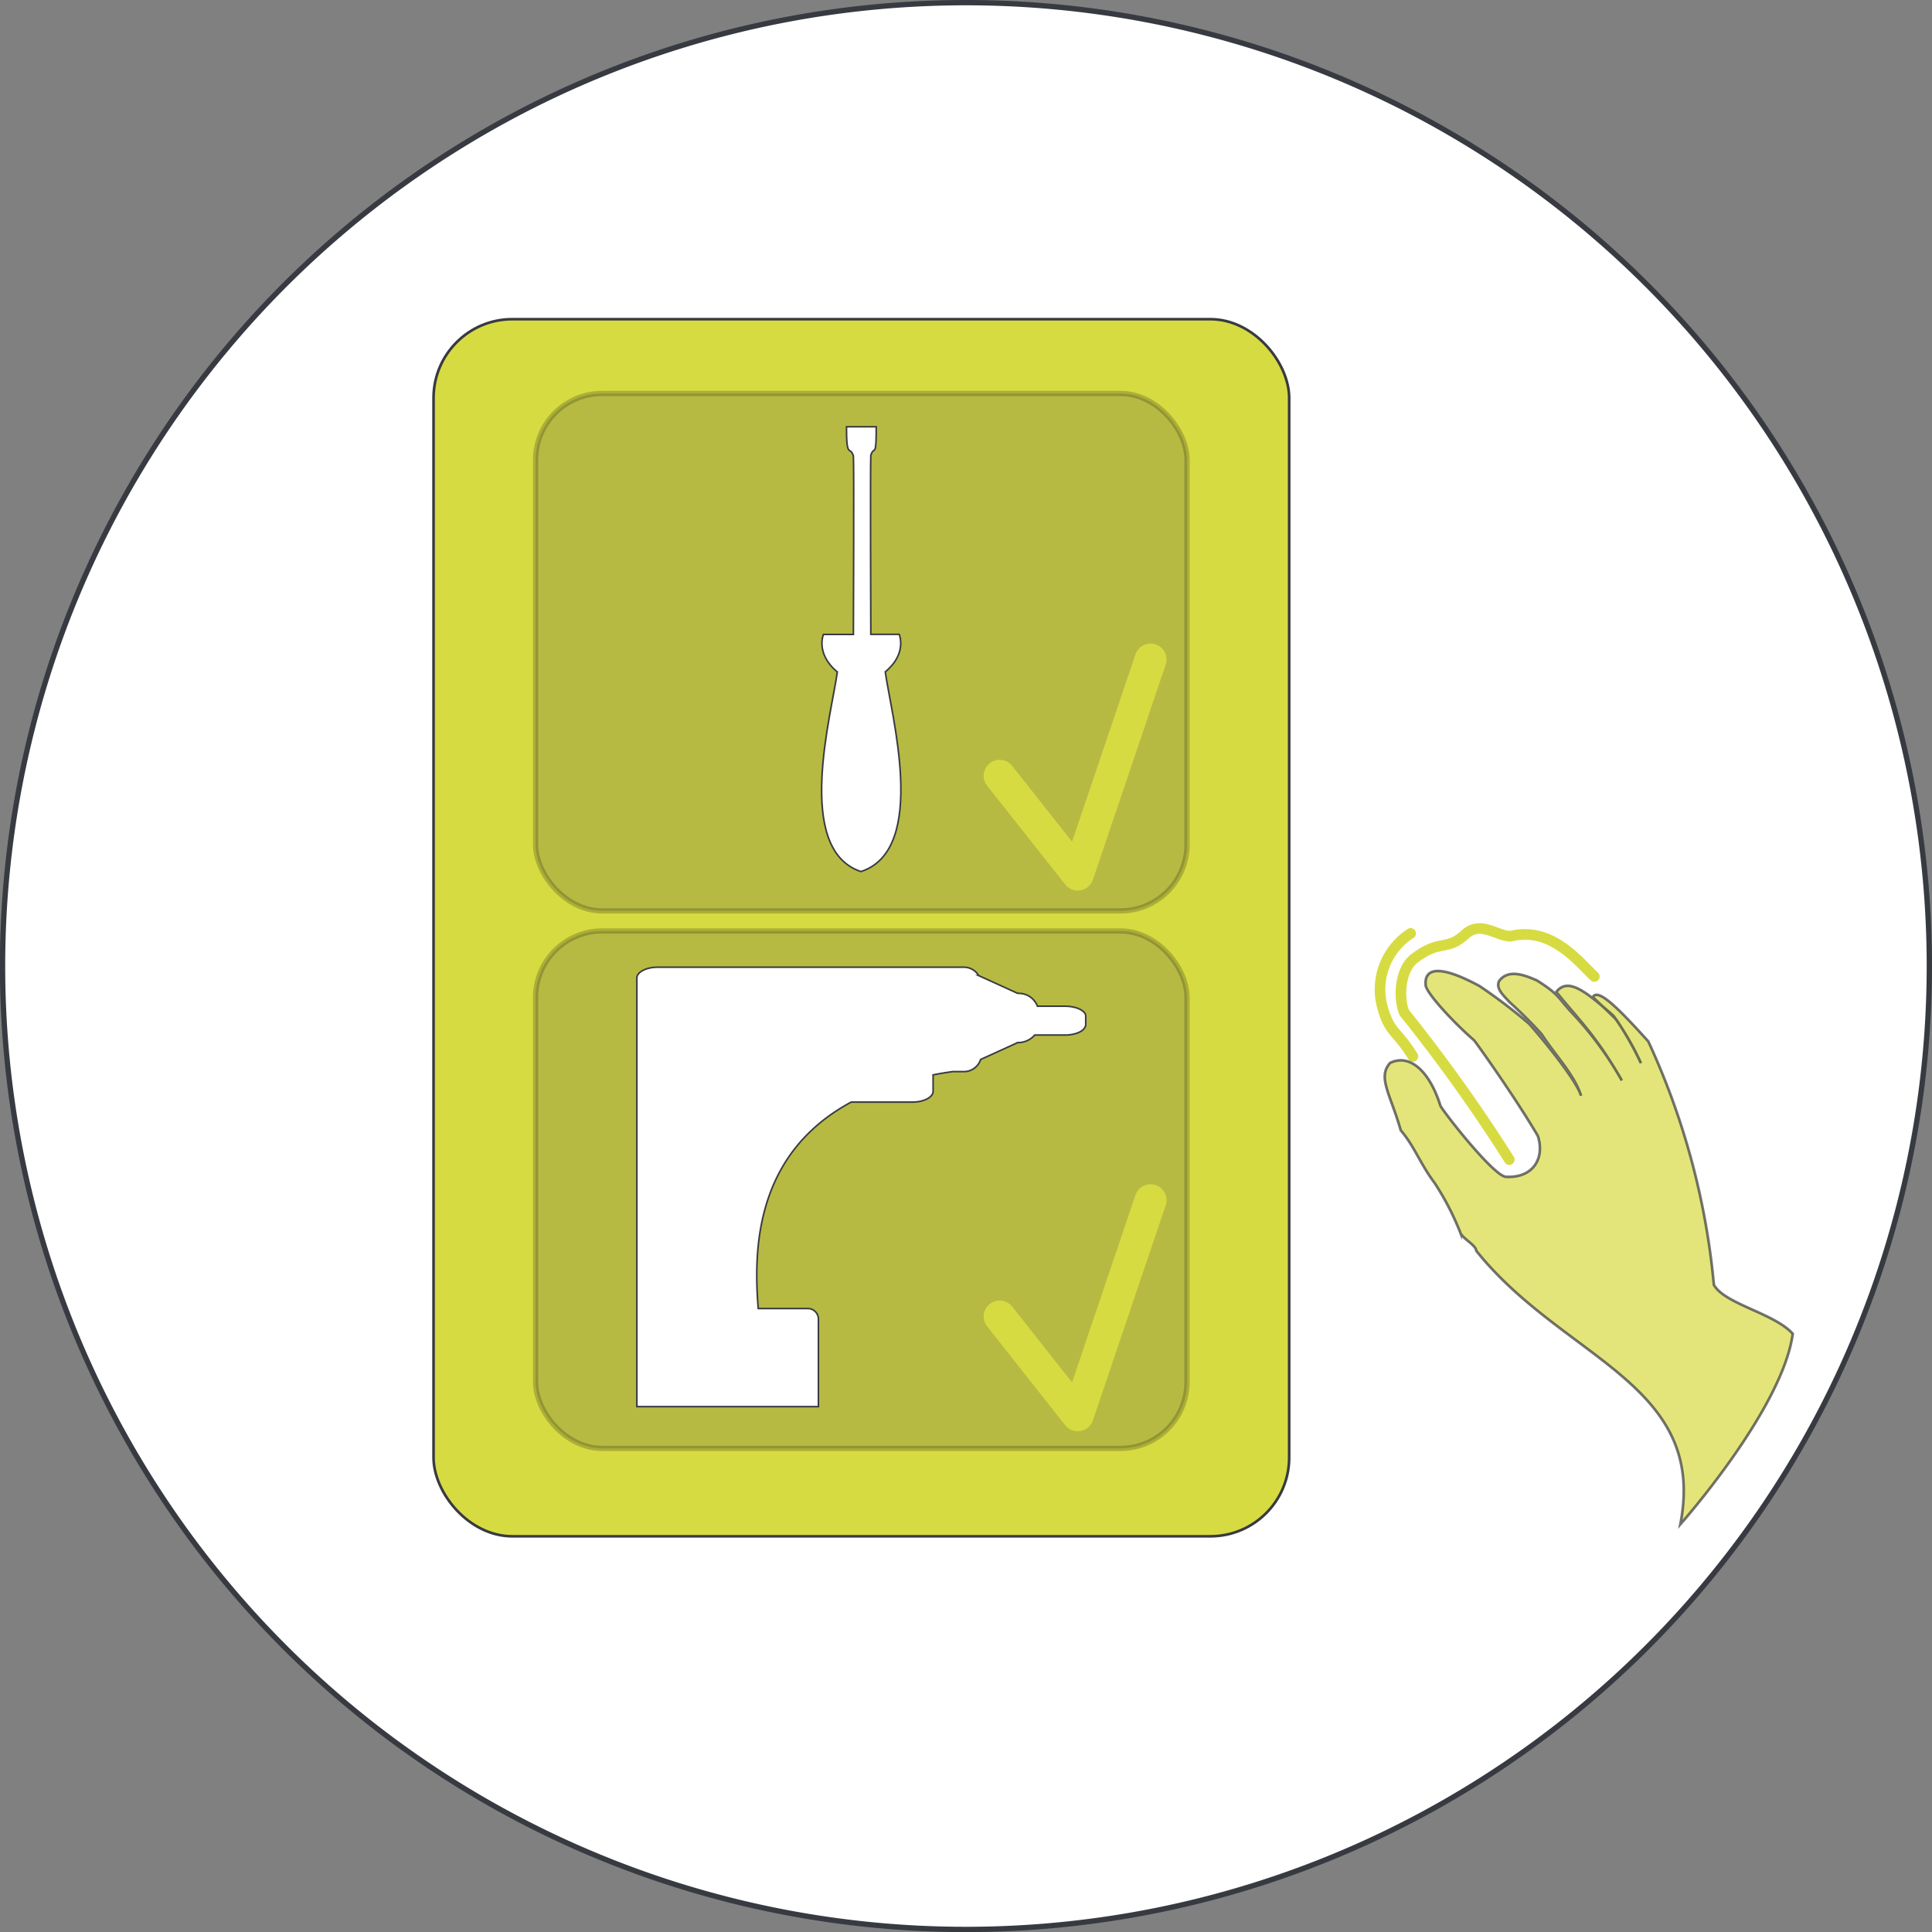
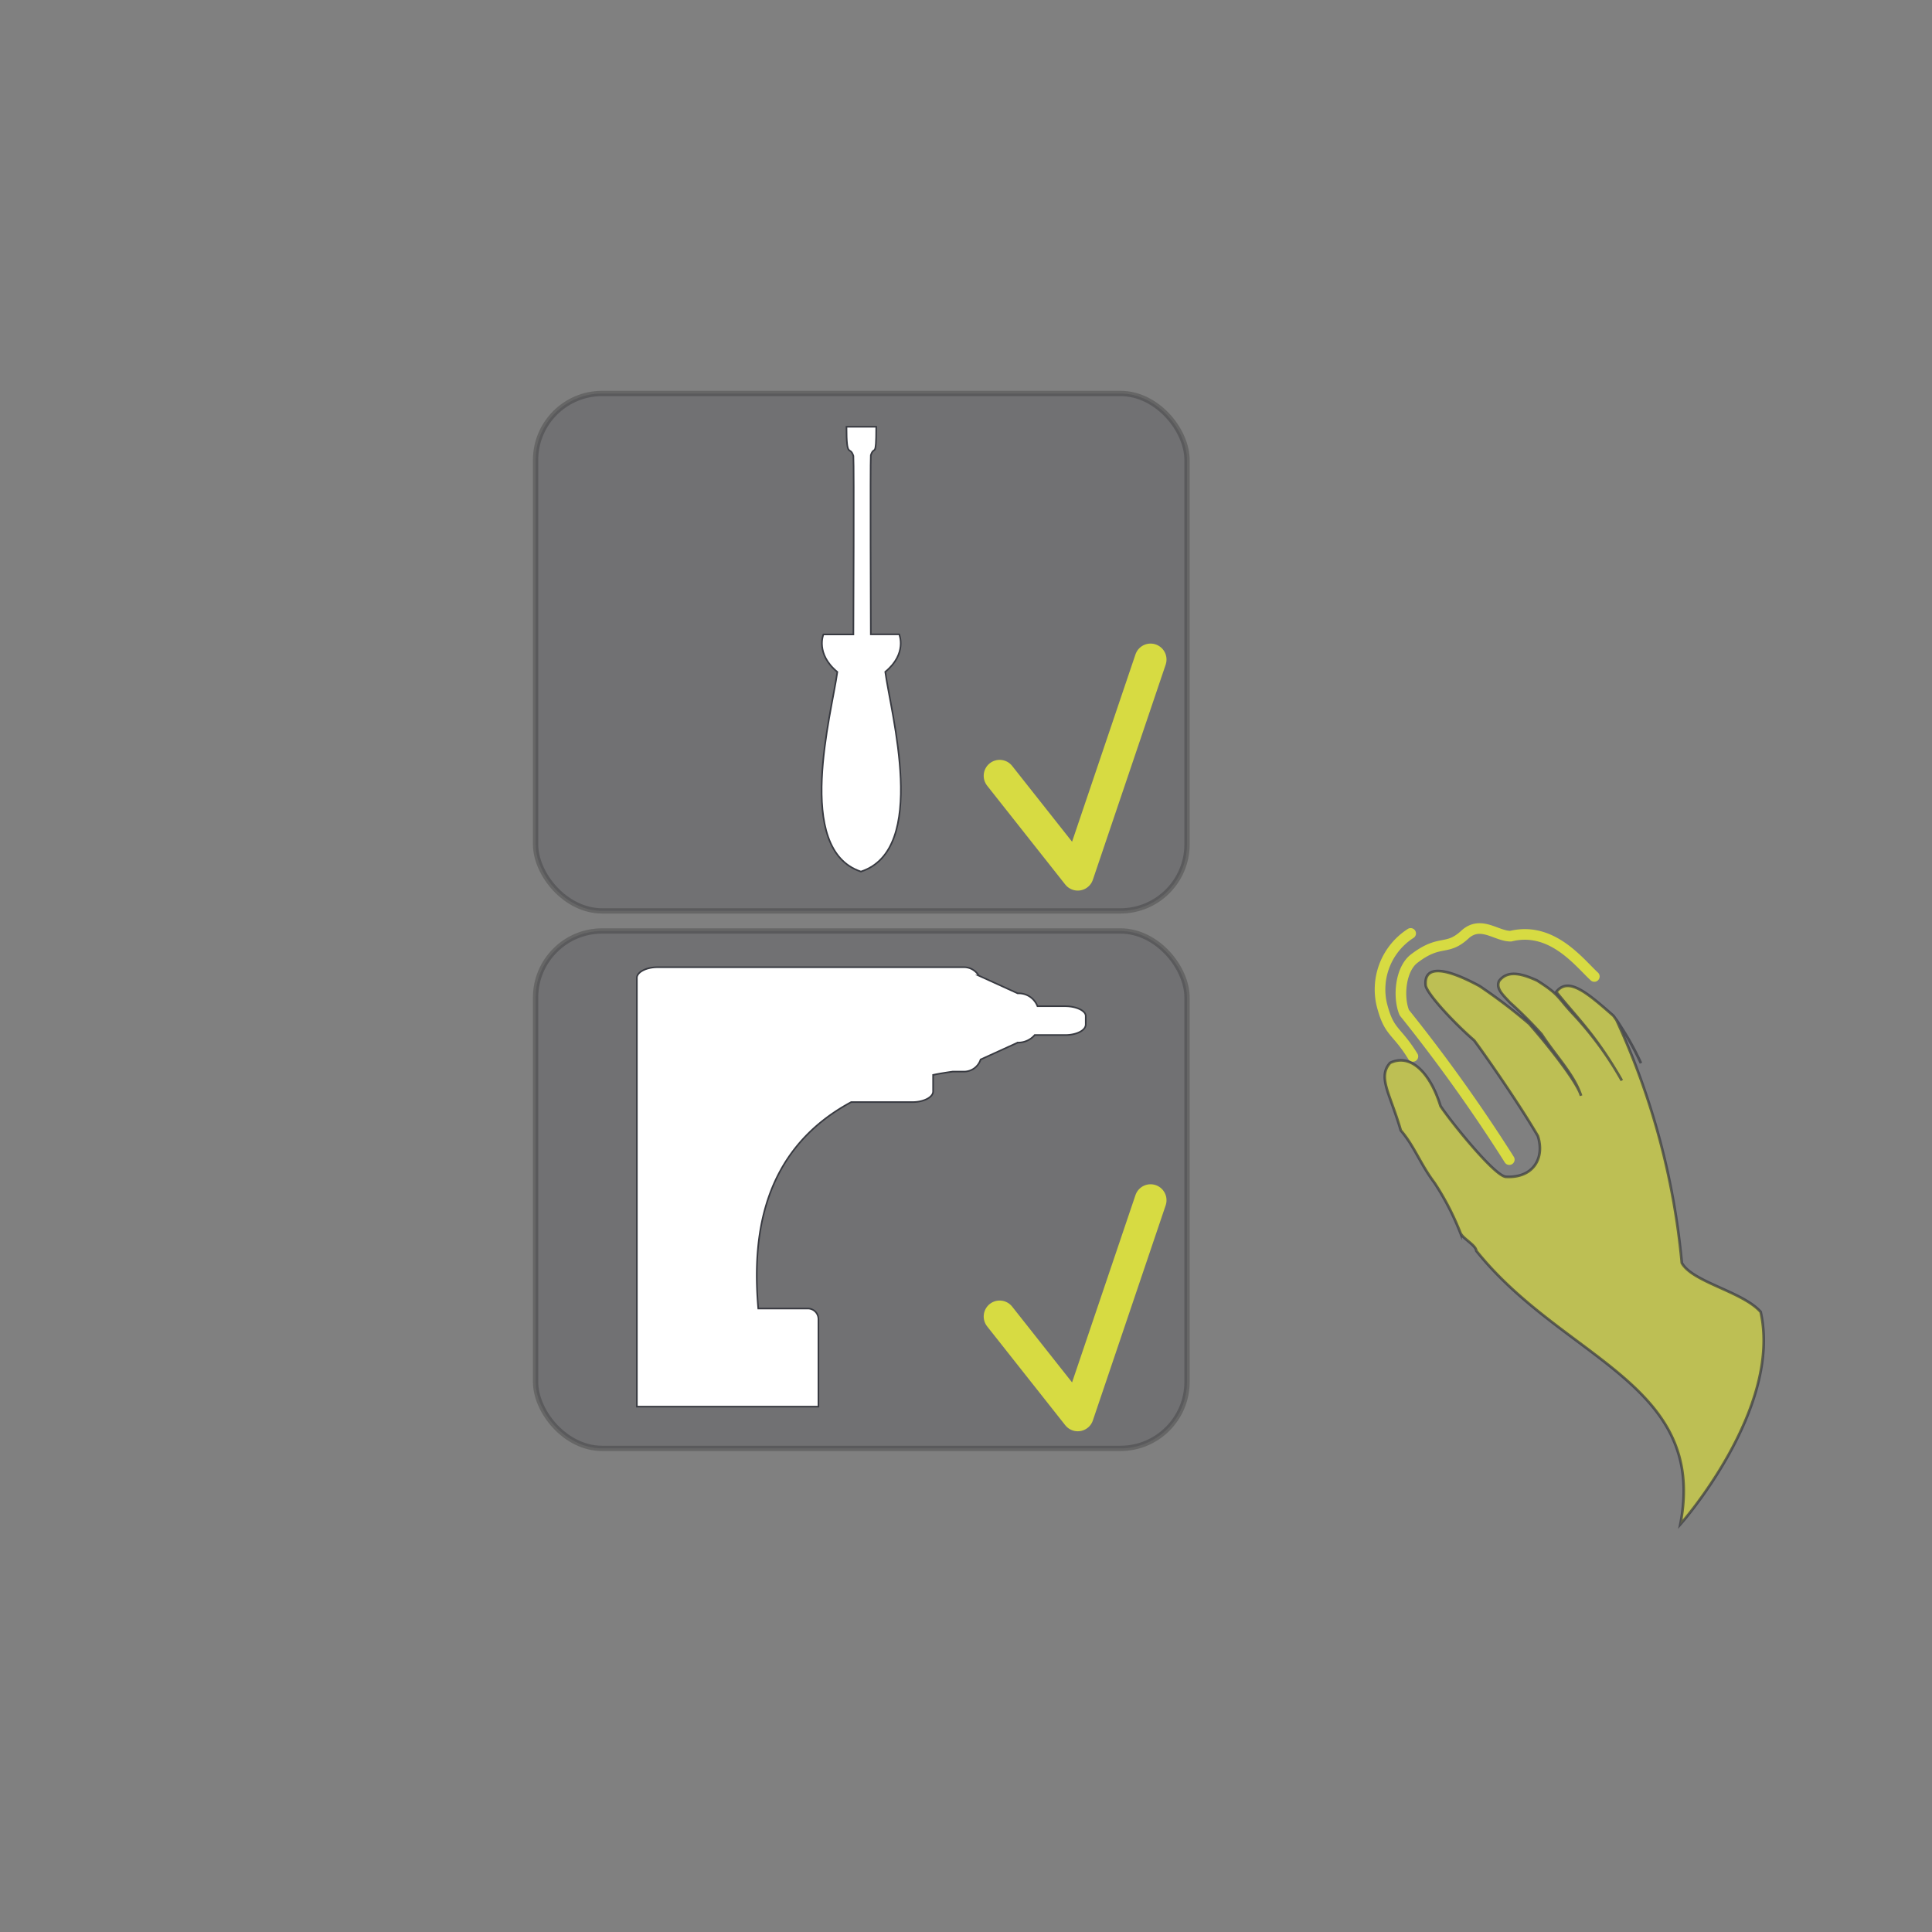
<svg xmlns="http://www.w3.org/2000/svg" viewBox="0 0 181.77 181.77">
  <rect x="0" y="0" width="181.77" height="181.77" fill="#808080" stroke="none" />
  <defs>
    <style>
      .cls-1, .cls-6 {
        fill: #fff;
      }

      .cls-1, .cls-3, .cls-4, .cls-6 {
        stroke: #383a41;
      }

      .cls-1, .cls-3, .cls-4, .cls-5, .cls-6 {
        stroke-miterlimit: 10;
      }

      .cls-1, .cls-5 {
        stroke-width: 0.5px;
      }

      .cls-2, .cls-7 {
        fill: none;
        stroke: #d7db42;
        stroke-linecap: round;
        stroke-linejoin: round;
      }

      .cls-3, .cls-4 {
        fill: #d7db42;
        stroke-width: 0.25px;
      }

      .cls-3 {
        opacity: 0.7;
      }

      .cls-5 {
        fill: #383a41;
        stroke: #000;
        opacity: 0.2;
      }

      .cls-6 {
        stroke-width: 0.15px;
      }

      .cls-7 {
        stroke-width: 3px;
      }
    </style>
  </defs>
  <g id="Ebene_2" data-name="Ebene 2">
    <g id="computer_aided_works_betriebsmittelliste_modul">
-       <path class="cls-1" d="M181.52,90.88A90.64,90.64,0,1,1,90.88.25,90.64,90.64,0,0,1,181.52,90.88Z" />
      <path class="cls-2" d="M150,91.87c-1.45-1.34-4-4.74-7.87-3.79-1.34,0-2.76-1.47-4.24-.21-1.79,1.69-2.35.41-4.85,2.33-1.29,1-1.52,3.61-.92,5.07A152.1,152.1,0,0,1,142,109.1" />
      <path class="cls-2" d="M132.72,87.82A6.26,6.26,0,0,0,130,94.5c.69,2.73,1.36,2.34,2.93,4.89" />
-       <path class="cls-3" d="M158.09,143.42c2.59-13.27-11-15.5-19.19-25.73-.06-.56-1.23-1.12-1.49-1.67a25.65,25.65,0,0,0-2.45-4.74c-1.34-1.78-1.89-3.44-3.17-4.93-1-3.47-2.21-5-1-6.35,1.88-.9,3.73.82,4.74,4.06.72,1.13,5.06,6.61,6.16,6.66,2.59.13,3.66-1.78,3-3.84-2-3.41-5.42-8.25-6-9-2-1.73-4.56-4.53-4.56-5.21-.12-1.41,1-2.1,5.07.1a49.76,49.76,0,0,1,4.68,3.56c2.34,2.68,4.59,5.69,4.87,6.76-.64-2-2.4-3.76-3.71-5.79a40.48,40.48,0,0,0-3-3c-.59-.65-1.33-1.28-1-2,.83-1.11,2.25-.64,3.57-.05,2.19,1.38,1.91,1.59,3.47,3.23a32.56,32.56,0,0,1,4.51,6.18c-2.43-4.25-4.1-5.76-6.17-8.33,1.13-1.48,2.94.1,5.38,2.24a26.69,26.69,0,0,1,2.59,4.46,30.14,30.14,0,0,0-2.33-4.11c-1-1-1.43-1.36-2.2-2.11.49-.88,2.43,1.08,5.22,4.17a69.92,69.92,0,0,1,6.17,22.9c1,1.81,5.73,2.69,7.42,4.61C167.7,132.59,158.09,143.42,158.09,143.42Z" />
-       <rect class="cls-4" x="40.79" y="30.03" width="80.5" height="114.51" rx="7.41" />
+       <path class="cls-3" d="M158.09,143.42c2.59-13.27-11-15.5-19.19-25.73-.06-.56-1.23-1.12-1.49-1.67a25.65,25.65,0,0,0-2.45-4.74c-1.34-1.78-1.89-3.44-3.17-4.93-1-3.47-2.21-5-1-6.35,1.88-.9,3.73.82,4.74,4.06.72,1.13,5.06,6.61,6.16,6.66,2.59.13,3.66-1.78,3-3.84-2-3.41-5.42-8.25-6-9-2-1.73-4.56-4.53-4.56-5.21-.12-1.41,1-2.1,5.07.1a49.76,49.76,0,0,1,4.68,3.56c2.34,2.68,4.59,5.69,4.87,6.76-.64-2-2.4-3.76-3.71-5.79a40.48,40.48,0,0,0-3-3c-.59-.65-1.33-1.28-1-2,.83-1.11,2.25-.64,3.57-.05,2.19,1.38,1.91,1.59,3.47,3.23a32.56,32.56,0,0,1,4.51,6.18c-2.43-4.25-4.1-5.76-6.17-8.33,1.13-1.48,2.94.1,5.38,2.24a26.69,26.69,0,0,1,2.59,4.46,30.14,30.14,0,0,0-2.33-4.11a69.92,69.92,0,0,1,6.17,22.9c1,1.81,5.73,2.69,7.42,4.61C167.7,132.59,158.09,143.42,158.09,143.42Z" />
      <rect class="cls-5" x="50.39" y="87.59" width="61.29" height="48.68" rx="6.26" />
      <rect class="cls-5" x="50.39" y="37.02" width="61.29" height="48.68" rx="6.26" />
      <path class="cls-6" d="M100.21,94.67h-2.6a1.89,1.89,0,0,0-1.86-1.21l-3.67-1.67A1.61,1.61,0,0,0,90.74,91H61.86c-1.07,0-1.94.47-1.94,1v40.34H77v-8.23a1,1,0,0,0-1-1H71.34c-.56-6.5.21-14.82,8.74-19.42h5.77c1.07,0,1.94-.47,1.94-1v-1.56c.59-.12,1.2-.22,1.84-.31h1.11a1.64,1.64,0,0,0,1.52-1.14l3.49-1.59a2.06,2.06,0,0,0,1.6-.71h2.86c1.07,0,1.94-.43,1.94-1v-.79C102.15,95.1,101.28,94.67,100.21,94.67Z" />
      <path class="cls-6" d="M83.29,63.21c2.09-1.72,1.31-3.53,1.31-3.53H81.93c0-.37-.06-16,0-16.85.33-1,.51.43.51-2.68h-2.8c0,3.11.32,1.71.65,2.75.07.89,0,16.24,0,16.79H77.47s-.77,1.81,1.31,3.53C78.26,67.09,74.68,79.92,81,82,87.39,79.92,83.81,67.09,83.29,63.21Z" />
      <polyline class="cls-7" points="94.05 72.99 101.4 82.29 108.25 62.05" />
      <polyline class="cls-7" points="94.05 123.86 101.4 133.16 108.25 112.92" />
    </g>
  </g>
</svg>